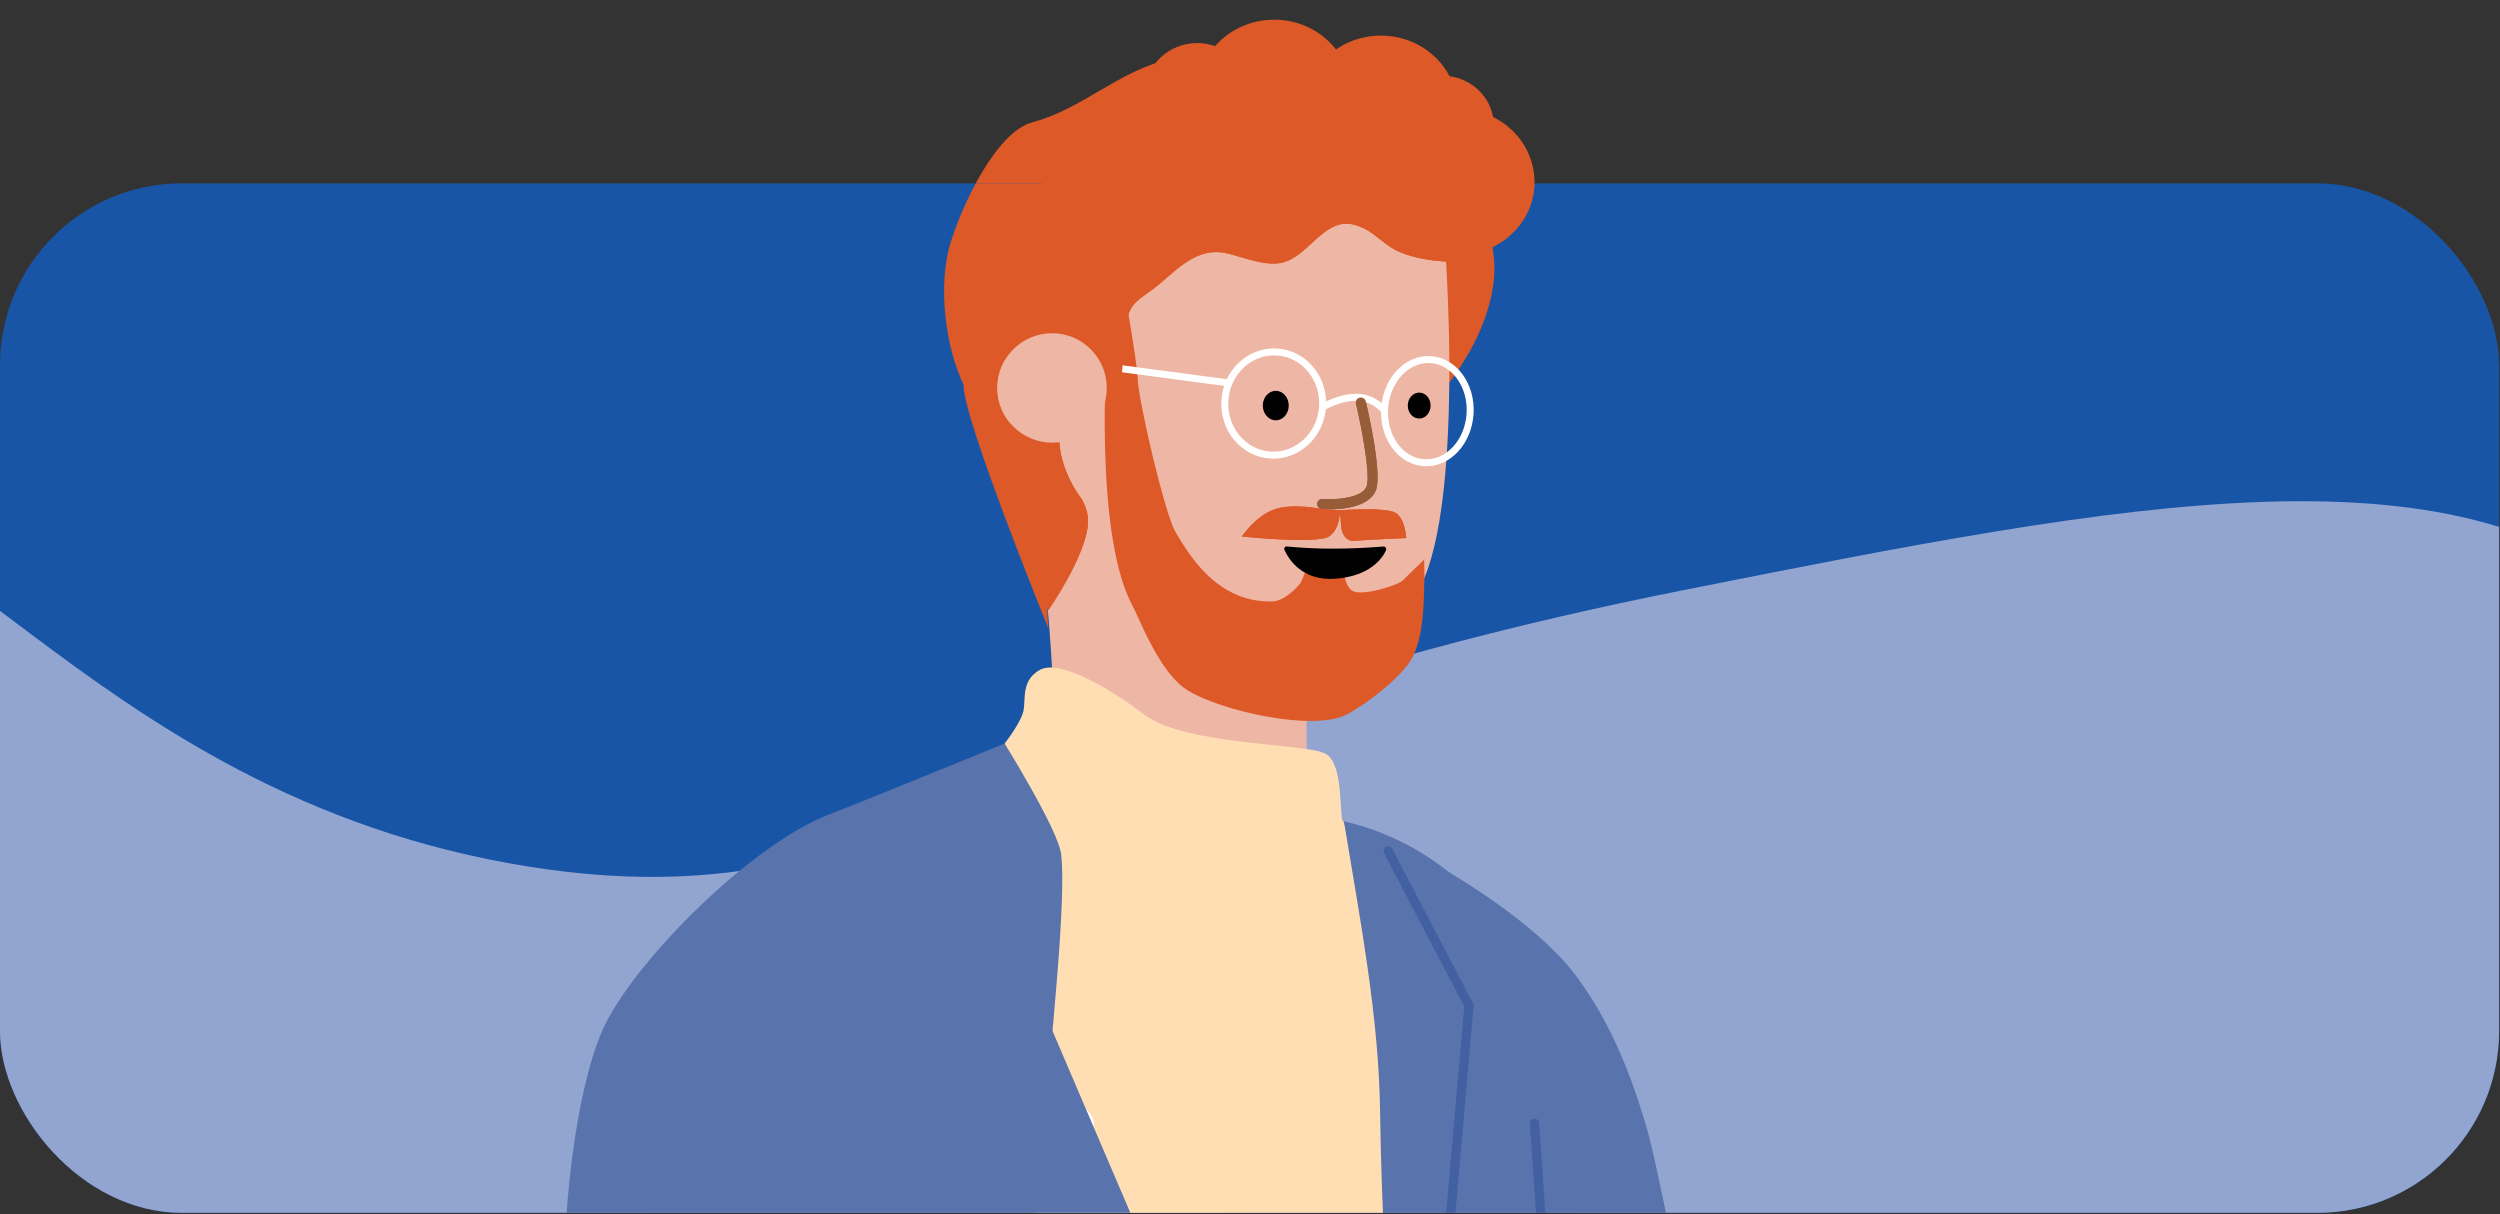
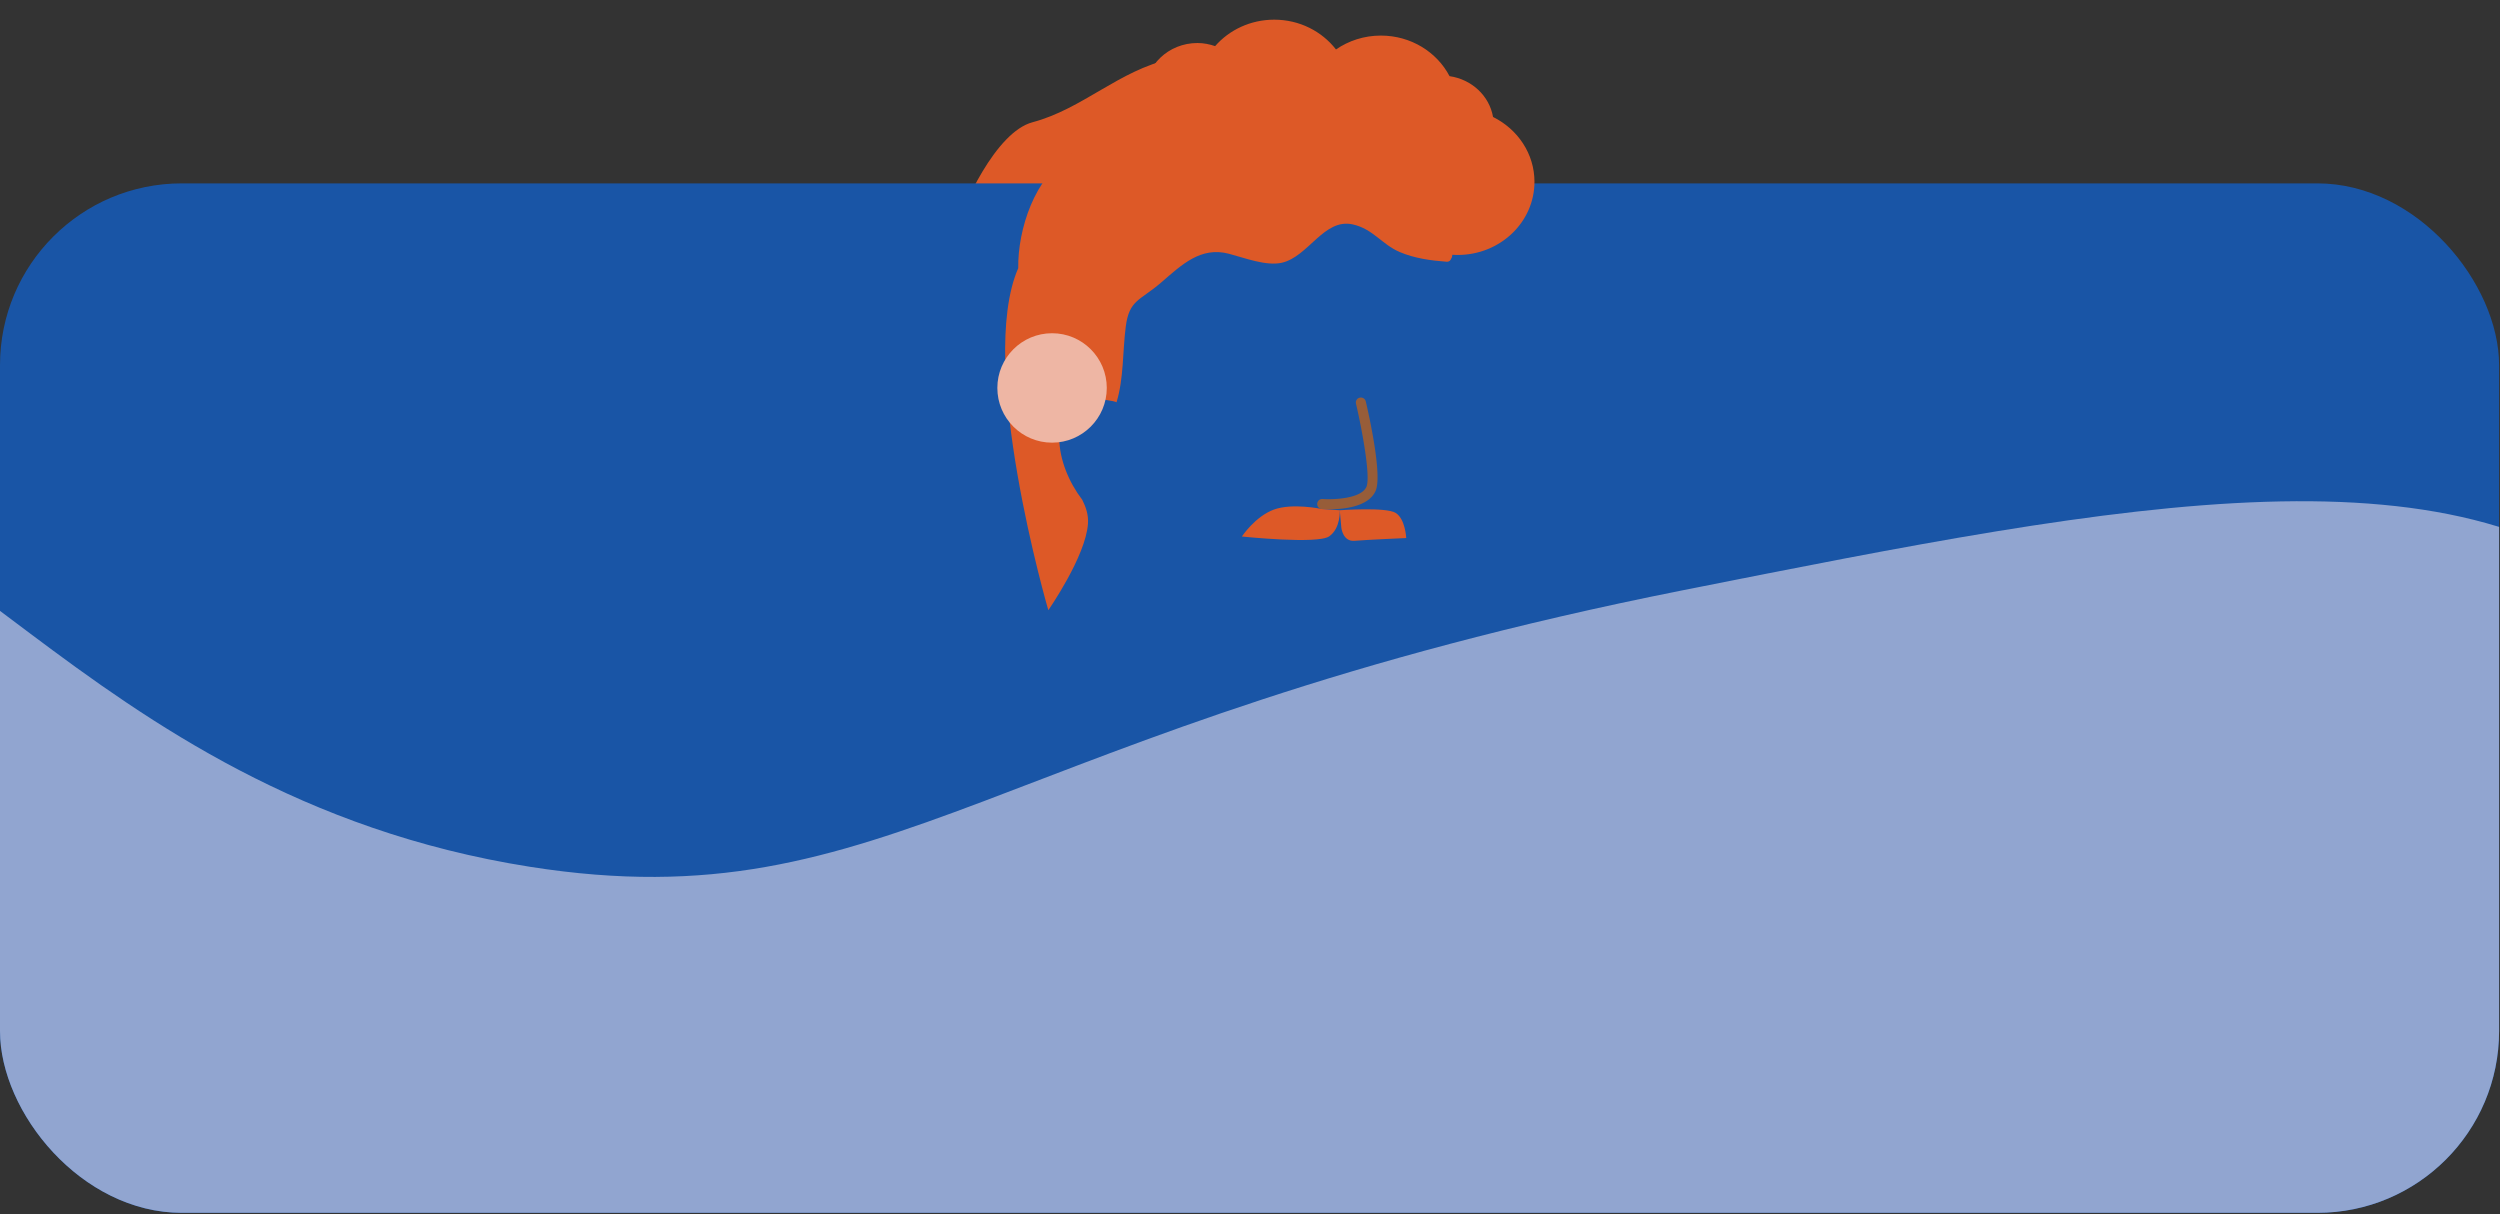
<svg xmlns="http://www.w3.org/2000/svg" id="Layer_1" viewBox="0 0 1075.15 522.13">
  <rect x="0" y="0" width="1075.15" height="522.13" fill="#333333" stroke="none" />
  <defs>
    <clipPath id="clippath">
      <path class="cls-5" d="M-113.06 222.33c77.97-35.64 145.03 119.59 341.01 150.45 155.63 24.5 198.96-59.91 495.76-118.93 191.15-38.01 338.25-67.26 416.96 11.46 75.66 75.68 68.81 231.82 17.19 335.28C981.7 953.69 115.89 1030.28-118.8 695.16c-113.79-162.48-85.72-431.03 5.73-472.84Z" />
    </clipPath>
    <clipPath id="clippath-1">
-       <rect class="cls-5" y="78.86" width="1074.76" height="442.73" rx="78.18" ry="78.18" />
-     </clipPath>
+       </clipPath>
    <style>.cls-1{fill:#dd5927}.cls-3{fill:#ffdeb3}.cls-4{fill:#eeb6a4}.cls-5,.cls-6,.cls-7{fill:none}.cls-9{fill:#5973ad}.cls-6{stroke:#4361a2;stroke-width:4px}.cls-6,.cls-7{stroke-miterlimit:10}.cls-6{stroke-linecap:round}.cls-7{stroke:#fff;stroke-width:3px}.cls-13{fill:#975d39}</style>
  </defs>
  <path class="cls-1" d="M614.15 64.29c-2.93-2.17-6.16-3.93-9.09-6.09-4.73-3.49-7.12-8.18-10.15-13.02-3.29-5.25-7.15-8.94-12.87-11.51-7.51-3.38-15.89-4.52-24.26-4.34-17.36-6.47-36.07-7.98-54.24-3.99-22.25 4.89-37.95 21.51-59.48 27.23-15.71 4.17-30.1 35.42-35.1 51.27-5.87 18.57-2.37 45.44 5.42 61.57-.42 14.21 36.49 104.88 36.49 104.88-.79-7.82-.53-18.32 6.05-24.73 11.9-11.59 32.12 2.27 59.11.3 29.57-2.15 47.64-24.05 80.59-52.9 20.21-17.7 41.32-42.39 45.49-69.88 3.52-23.18-9.79-45.33-27.95-58.78Z" />
  <rect y="78.86" width="1074.76" height="442.73" rx="78.18" ry="78.18" style="fill:#1955a6" />
  <g style="clip-path:url(#clippath)">
    <rect y="78.86" width="1074.76" height="442.73" rx="78.18" ry="78.18" style="fill:#91a5d0" />
  </g>
  <g style="clip-path:url(#clippath-1)">
-     <path class="cls-9" d="M834.26 963.2c-5.12-20.13-75.1-227.12-78.2-240.68-5.94-25.97-39.72-209.01-47.68-236.71-6.9-24.03-16.44-47.91-31.89-67.8-16.23-20.88-53.53-44.96-77.39-55.54-2.41-1.07-4.51 2.49-2.08 3.57 9.44 4.19 18.67 8.79 27.4 14.13-.39.33-.65.83-.65 1.5v5.53c-4.14-2.47-8.68-7.28-12.7-7.34-7.59-.12-13.82 8.93-18.24 13.9-14.86 16.68-26.16 36.18-34.85 56.69-8.66 20.44-14.81 41.84-19.72 63.47-5.21 22.95-11.88 47.99-9.09 71.66 2.78 23.66 16.28 44.23 26.7 65.1a630.082 630.082 0 0 1 32.17 76.73c8.11 23.6 12.08 49.66 22.82 72.21 9.75 20.48 26.88 36.78 37.71 56.85 10.21 18.92 18.34 38.87 28.56 57.78 6 11.1 73.11 72.83 85.14 90.17 5.73-.16 51.91-29.82 72.01-41.2Z" />
    <path class="cls-4" d="M557.2 264.5c.01 3.24.03 6.48.04 9.72-17.08-8.28-33.28-13.81-52.01-17.44-10.75-2.08-20.66-6.06-30.92-9.74-3.6-1.29-7.21-2.58-10.92-3.54-2.66-.69-7.55-.74-10.25-2.23-.25-2.35-.44-4.7-.7-7.05-.33-2.88-4.86-2.72-4.53.18.24 2.1.43 4.21.66 6.32-.97.91-1.39 2.48-.19 3.47.07.05.13.11.2.16.13.1.26.14.39.21 2.35 22.68 3.95 45.42 4.56 68.21.45 16.55-4.64 43.49 12.89 53.29 8.37 4.68 19.11 6.28 28.38 8.15 10.58 2.14 21.39 3.53 32.21 3.23 8.96-.25 24.54-1.24 32.64-8.13 1.21.07 2.52-.68 2.51-2.24v-.41c1.5-2.02 2.48-4.42 2.7-7.29.13-1.73-1.41-2.33-2.74-1.95l-.39-93.08c-.01-2.92-4.54-2.73-4.53.18Z" />
    <path class="cls-9" d="M681.11 749.28c-.52-53.71-2.37-107.39-3.39-161.09-.96-50.76 4.04-105-13.41-153.87-15.4-43.14-49.81-77.04-98.25-83.28-3.83-1.09-6.64-.74-7.74-.81-2.95-.19-2.94 4.13 0 4.32.49.03.95.12 1.44.15-16.46 38.86-22.38 81.31-28.21 122.52-6.48 45.8-10.74 91.84-14.67 137.89-3.93 46.05-8.13 92.13-9.93 138.32-1.81 46.53.24 92.85 2.8 139.31 2.84 51.63 5.15 103.39-1.01 154.9-.14 1.19 1.17 2.13 2.3 2.16a600.17 600.17 0 0 1 136.87 19.74c1.17.31 19.08 2.49 19.16 1.33 7.15-107.02 15.08-214.71 14.05-321.58Z" />
    <path class="cls-3" d="M593.53 478.37c-.52-40.86-8.49-82.17-15.14-122.66-.12-.74-.58-2.56-.58-2.56s-18.32-4.15-19.78-12.98c-.12-.75-.2-1.55-.69-2.15-.88-1.09-2.62-1.01-4.06-.85-45.17 4.86-70.81-.62-105.64-23.79 0 0-78.52 32.67-79.58 42.4-1.97 18.07-4.42 45.93-5.21 64.08-1.56 35.61-.87 71.3 2.08 106.83 2.91 35.08 12.52 71.04 10.22 106.26-2.19 33.53-24.06 61.52-29.42 94.27-2.72 16.6-.82 33.36 0 50.01.91 18.57-.96 118.85-4.33 137.15-2.94 15.96 11.61 40.48 21.46 40.6 21.61.28 45.36-5.34 66.97-5.82 26.6-.6 49.78-10.16 76.42-10.33 13.39-.08 83.16 15.07 96.14 16.16 15.12 1.28 12.27-23.17 13.89-38.5 4.59-43.52-10.48-50.03-7.9-93.67 2.29-38.7-9-77.43-7.83-116.18 2.29-76.07-6.04-152.18-7.02-228.27Z" />
    <path class="cls-9" d="M432.03 319.76s-62.79 25.68-75.36 30.47c-32.99 12.55-81.82 61.15-96.26 90.03-13.32 26.65-19.72 90.13-16.86 118.95 10.36 104.57-44.59 473.25-47.68 498.06 59.77 7.99 74.82 6.77 135.2 6.9 5.41.01 70.05-9.69 70.63-15.56 4.94-49.58 10.43-99.14 18.43-148.37 10.69-65.83 11.02-150.33 12.15-216.91 1.53-90.33 28.33-277.34 24.11-315.8-1.15-10.46-24.36-47.78-24.36-47.78Z" />
-     <path class="cls-3" d="M432.03 319.76s7.48-9.41 8.23-14.67-.75-12.78 7.02-17.04 27.31 6.01 44.86 19.3c17.54 13.28 69.78 12.29 77.91 16.8 8.13 4.51 5.55 26.43 7.79 30.76 2.24 4.34-12.01 22.56-12.01 22.56l-133.79-57.72Z" />
    <path class="cls-1" d="M614.15 64.29c-2.93-2.17-6.16-3.93-9.09-6.09-4.73-3.49-7.12-8.18-10.15-13.02-3.29-5.25-7.15-8.94-12.87-11.51-7.51-3.38-15.89-4.52-24.26-4.34-17.36-6.47-36.07-7.98-54.24-3.99-22.25 4.89-37.95 21.51-59.48 27.23-15.71 4.17-30.1 35.42-35.1 51.27-5.87 18.57-2.37 45.44 5.42 61.57-.42 14.21 36.49 104.88 36.49 104.88s-2.84-22.65 6.05-24.73c15.09-3.53 45.58 7.62 59.11.3 28.04-15.17 56.53-31.83 80.59-52.9 20.21-17.7 41.32-42.39 45.49-69.88 3.52-23.18-9.79-45.33-27.95-58.78Z" />
    <path class="cls-4" d="M619.8 88.35s-30.46-33.45-31.51-33.16c-.39-.41-.9-.74-1.62-.79-33.77-2.76-72.94-11.82-104.98 3.25-12.13 5.69-21.89 14.6-26.81 27.23-3.61 9.27-4.9 19.15-6.75 28.88-1.17-.53-2.64-.23-3.01 1.37-5.08 22.34-5.39 45.13-2.82 67.85 2.58 22.21 6.05 46.14 13.54 67.26 5.83 16.5 18.21 27.12 35.06 31.51 11.11 2.93 24.51 4.08 34.59-1.54 17.68 8.72 34.79 16.33 51.24 10.51 15.21-5.39 25.45-18.28 35.44-41.23 9.43-21.53 11.47-63.04 11.1-98.55-.05-4.02-.11-7.95-.25-11.76-.73-28.61-2.78-50.77-3.22-50.84Z" />
    <path class="cls-13" d="M582.23 217.81c-5.98 1.6-12.59 1.19-13.76 1.1a2.162 2.162 0 0 1-1.99-2.32 2.168 2.168 0 0 1 2.32-1.99c4.15.31 16.52.03 18.85-5.24 1.85-4.18-1.77-24.13-4.49-35.73-.27-1.16.4-2.36 1.61-2.6 1.16-.27 2.32.45 2.6 1.61 1.23 5.24 7.21 31.73 4.23 38.46-1.6 3.63-5.35 5.63-9.38 6.71Z" />
    <path class="cls-1" d="M612.44 240.66s-7.63 7.46-9.27 9.05c-1.99 1.92-18.54 7.37-22.12 3.98-3.76-3.57-3.19-10.76-3.16-15.47.02-2.79-4.3-2.81-4.32-.03 0 .45.05.91.05 1.36a2.79 2.79 0 0 0-1.38-.29c-.89.03-1.47.52-1.79 1.14-.23-.57-.54-1.1-1.13-1.47-1.87-1.17-4.66-.36-6.69-.19 1.92-.16-2.7 11.2-3.39 12.06-2.78 3.43-7.65 7.73-12.1 7.85-24.18.61-36.17-20.91-41.59-29.83-4.45-7.32-15.94-56.36-16.24-65.74-.21-6.6-5.64-37.55-5.64-37.55s-6.3 19.78-7.2 21.36c-.44.76-.54 1.66-.55 2.54-.03 4.45-5.21 79.78 10.85 110.47 3.5 6.68 11.91 29.3 23.73 36.82 13.78 8.77 54.42 18.2 68.9 10.45 8.33-4.46 24.25-16.48 28.35-25.09 4.83-10.14 4.51-24.58 4.8-32.29.11-2.9-.1-9.13-.1-9.13Z" />
    <path class="cls-1" d="M597.94 65.81c-7.87-5.36-16.96-8.97-26.32-10.64-4.65-.83-9.4-1.23-14.13-1.15-5.64.09-12.81 2.55-17.88-1-.94-.66-1.85-.38-2.44.26-6.22-1.31-12.26-.12-18.66 2.43-.72.29-1.43.57-2.15.86-.46-.39-1.07-.59-1.83-.39l-.35.09c-.12.03-.19.1-.29.15-.41-.07-7.17-7.46-7.64-7.23-10.61 5.29-16.3-1.08-27.16 3.46-3.92 1.64-17.23 10.93-19.09 14.72-14.85 8.54-22.36 31.26-22.1 47.97-18.02 41.08 12.94 147.08 12.94 147.08s16.11-23.14 17.05-37.21c.26-3.9-.9-7.12-2.45-10.24-5.89-7.76-9.72-17.27-9.91-26.22-.07-3.5.71-10.88 3.66-13.28 2.72-2.22 6.31-3.94 9.8-4.24 1.01-.09 11.34 1.25 11.16 1.85 3.18-10.43 2.58-21.61 3.99-32.59 1.49-11.64 6.12-11.12 15.21-18.98 8.96-7.75 17.07-15.54 29.14-12.38 6.59 1.72 16.01 5.4 22.76 3.87 11.47-2.61 18.1-19.22 30.46-16.5 8.77 1.93 12.55 8.6 20.22 11.88 6.34 2.71 13.36 3.68 20.18 4.18 1.09.08 1.74-.55 1.98-1.34.18-.23.33-.52.39-.89 3.19-17.5-13.11-35.32-26.55-44.49ZM568.47 218.91s-12.61-2.71-20.65.25-13.74 11.57-13.74 11.57 32.51 3.42 37.54-.06c5.03-3.49 4.56-11.23 4.56-11.23l-7.71-.52ZM576.84 226.86s.6 6.15 5.69 5.72c5.09-.44 22.23-1.19 22.23-1.19s-.36-8.18-4.52-10.8c-4.16-2.62-24.05-1.15-24.05-1.15l.66 7.43Z" />
    <path d="M469.35 479.79c-1.29-2.72-4.62-4.65-7.6-3.59-1.94.69-3.46 1.69-4.49 3.51-1.35 2.36-1.09 5.5.59 7.62.36.46.76.82 1.18 1.16.04.04.08.09.12.12.06.05.12.08.18.12 1.71 1.35 4 1.96 6.3 1.22 2.18-.7 3.83-2.42 4.46-4.48.82-1.9.36-3.97-.74-5.67Z" style="fill:#fff" />
    <path class="cls-1" d="M642.1 50.3c-1.59-9.08-9.13-16.16-18.71-17.55-5.41-10.34-16.59-17.45-29.54-17.45-7.21 0-13.87 2.23-19.3 5.97C568.53 13.51 558.9 8.46 548 8.46c-10.23 0-19.37 4.43-25.43 11.38-2.38-.82-4.92-1.34-7.6-1.34-12.42 0-22.48 9.58-22.48 21.41s10.06 21.41 22.48 21.41c2.68 0 5.22-.52 7.6-1.34 6.06 6.95 15.2 11.38 25.43 11.38 7.21 0 13.87-2.23 19.3-5.97 6.02 7.76 15.65 12.81 26.55 12.81 0 17.37 14.79 31.45 33.03 31.45s33.03-14.08 33.03-31.45c0-12.14-7.23-22.65-17.81-27.89Z" />
    <path class="cls-9" d="M535.6 637.21 410.91 345.87l-153.6 137.21L391.42 713.5l144.18-76.29z" />
    <circle class="cls-4" cx="452.45" cy="166.84" r="23.53" />
    <ellipse class="cls-7" cx="547.82" cy="173.56" rx="22.21" ry="21.05" transform="rotate(-86.35 547.786 173.575)" />
    <ellipse class="cls-7" cx="613.89" cy="176.84" rx="22.21" ry="18.41" transform="rotate(-86.35 613.857 176.857)" />
    <path style="stroke:#fff;stroke-width:3px;stroke-linecap:round;stroke-miterlimit:10;fill:none" d="m527.33 164.56-52.87-7.04" />
    <path class="cls-7" d="M595.51 176.64c-7.93-8.62-17.17-6.31-26.69-1.7" />
    <ellipse cx="548.66" cy="174.42" rx="5.58" ry="6.34" />
    <ellipse cx="610.34" cy="174.42" rx="4.91" ry="5.58" />
    <path d="M553.3 235.02c-.74 0-1.22.76-.92 1.44 1.67 3.76 7.42 13.52 21.96 12.42 14.85-1.12 20.07-8.69 21.7-12.14.38-.8-.2-1.71-1.09-1.71-15.02 1.24-28.89 1.23-41.65-.02Z" />
    <path class="cls-6" d="m659.91 483.08 14.3 204.44M614.41 629.65l17.35-197.13-34.75-66.49" />
  </g>
  <path class="cls-13" d="M582.23 217.81c-5.98 1.6-12.59 1.19-13.76 1.1a2.162 2.162 0 0 1-1.99-2.32 2.168 2.168 0 0 1 2.32-1.99c4.15.31 16.52.03 18.85-5.24 1.85-4.18-1.77-24.13-4.49-35.73-.27-1.16.4-2.36 1.61-2.6 1.16-.27 2.32.45 2.6 1.61 1.23 5.24 7.21 31.73 4.23 38.46-1.6 3.63-5.35 5.63-9.38 6.71Z" />
  <path class="cls-1" d="M597.94 65.81c-7.87-5.36-16.96-8.97-26.32-10.64-4.65-.83-9.4-1.23-14.13-1.15-5.64.09-12.81 2.55-17.88-1-.94-.66-1.85-.38-2.44.26-6.22-1.31-12.26-.12-18.66 2.43-.72.29-1.43.57-2.15.86-.46-.39-1.07-.59-1.83-.39l-.35.09c-.12.03-.19.1-.29.15-.41-.07-7.17-7.46-7.64-7.23-10.61 5.29-16.3-1.08-27.16 3.46-3.92 1.64-17.23 10.93-19.09 14.72-14.85 8.54-22.36 31.26-22.1 47.97-18.02 41.08 12.94 147.08 12.94 147.08s16.11-23.14 17.05-37.21c.26-3.9-.9-7.12-2.45-10.24-5.89-7.76-9.72-17.27-9.91-26.22-.07-3.5.71-10.88 3.66-13.28 2.72-2.22 6.31-3.94 9.8-4.24 1.01-.09 11.34 1.25 11.16 1.85 3.18-10.43 2.58-21.61 3.99-32.59 1.49-11.64 6.12-11.12 15.21-18.98 8.96-7.75 17.07-15.54 29.14-12.38 6.59 1.72 16.01 5.4 22.76 3.87 11.47-2.61 18.1-19.22 30.46-16.5 8.77 1.93 12.55 8.6 20.22 11.88 6.34 2.71 13.36 3.68 20.18 4.18 1.09.08 1.74-.55 1.98-1.34.18-.23.33-.52.39-.89 3.19-17.5-13.11-35.32-26.55-44.49ZM568.47 218.91s-12.61-2.71-20.65.25-13.74 11.57-13.74 11.57 32.51 3.42 37.54-.06c5.03-3.49 4.56-11.23 4.56-11.23l-7.71-.52ZM576.84 226.86s.6 6.15 5.69 5.72c5.09-.44 22.23-1.19 22.23-1.19s-.36-8.18-4.52-10.8c-4.16-2.62-24.05-1.15-24.05-1.15l.66 7.43Z" />
  <path class="cls-1" d="M642.1 50.3c-1.59-9.08-9.13-16.16-18.71-17.55-5.41-10.34-16.59-17.45-29.54-17.45-7.21 0-13.87 2.23-19.3 5.97C568.53 13.51 558.9 8.46 548 8.46c-10.23 0-19.37 4.43-25.43 11.38-2.38-.82-4.92-1.34-7.6-1.34-12.42 0-22.48 9.58-22.48 21.41s10.06 21.41 22.48 21.41c2.68 0 5.22-.52 7.6-1.34 6.06 6.95 15.2 11.38 25.43 11.38 7.21 0 13.87-2.23 19.3-5.97 6.02 7.76 15.65 12.81 26.55 12.81 0 17.37 14.79 31.45 33.03 31.45s33.03-14.08 33.03-31.45c0-12.14-7.23-22.65-17.81-27.89Z" />
  <circle class="cls-4" cx="452.45" cy="166.84" r="23.53" />
</svg>